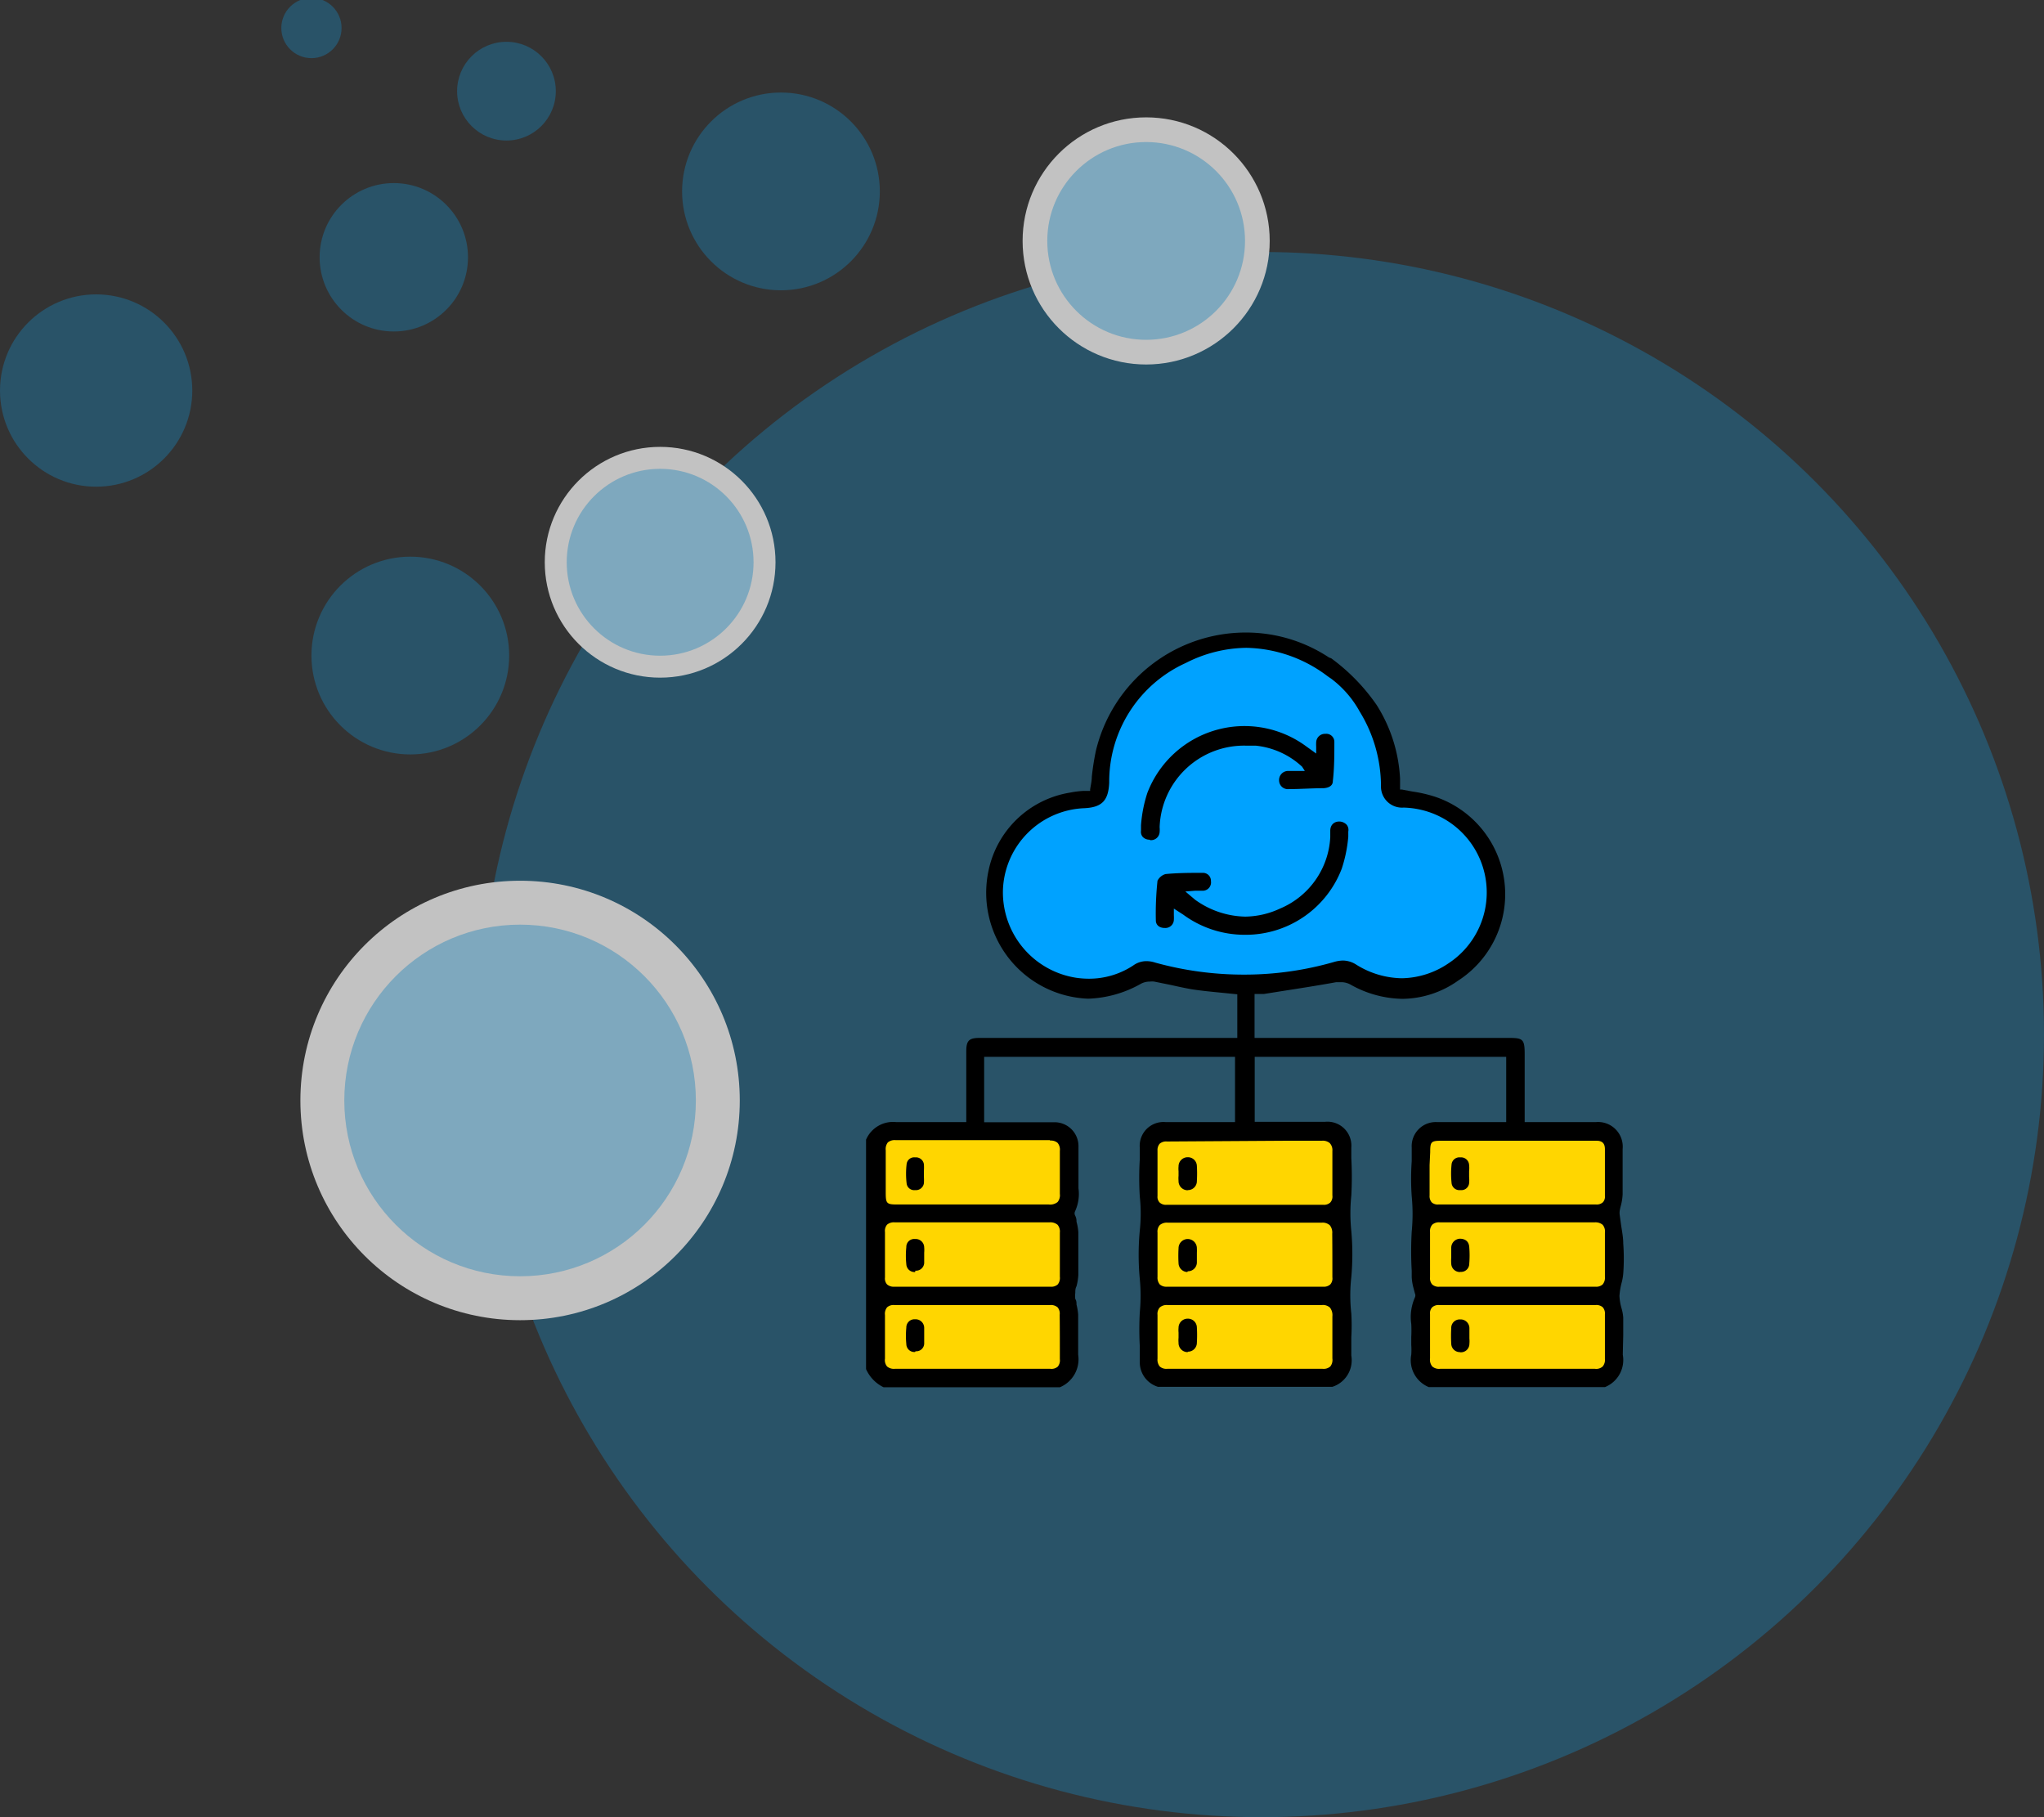
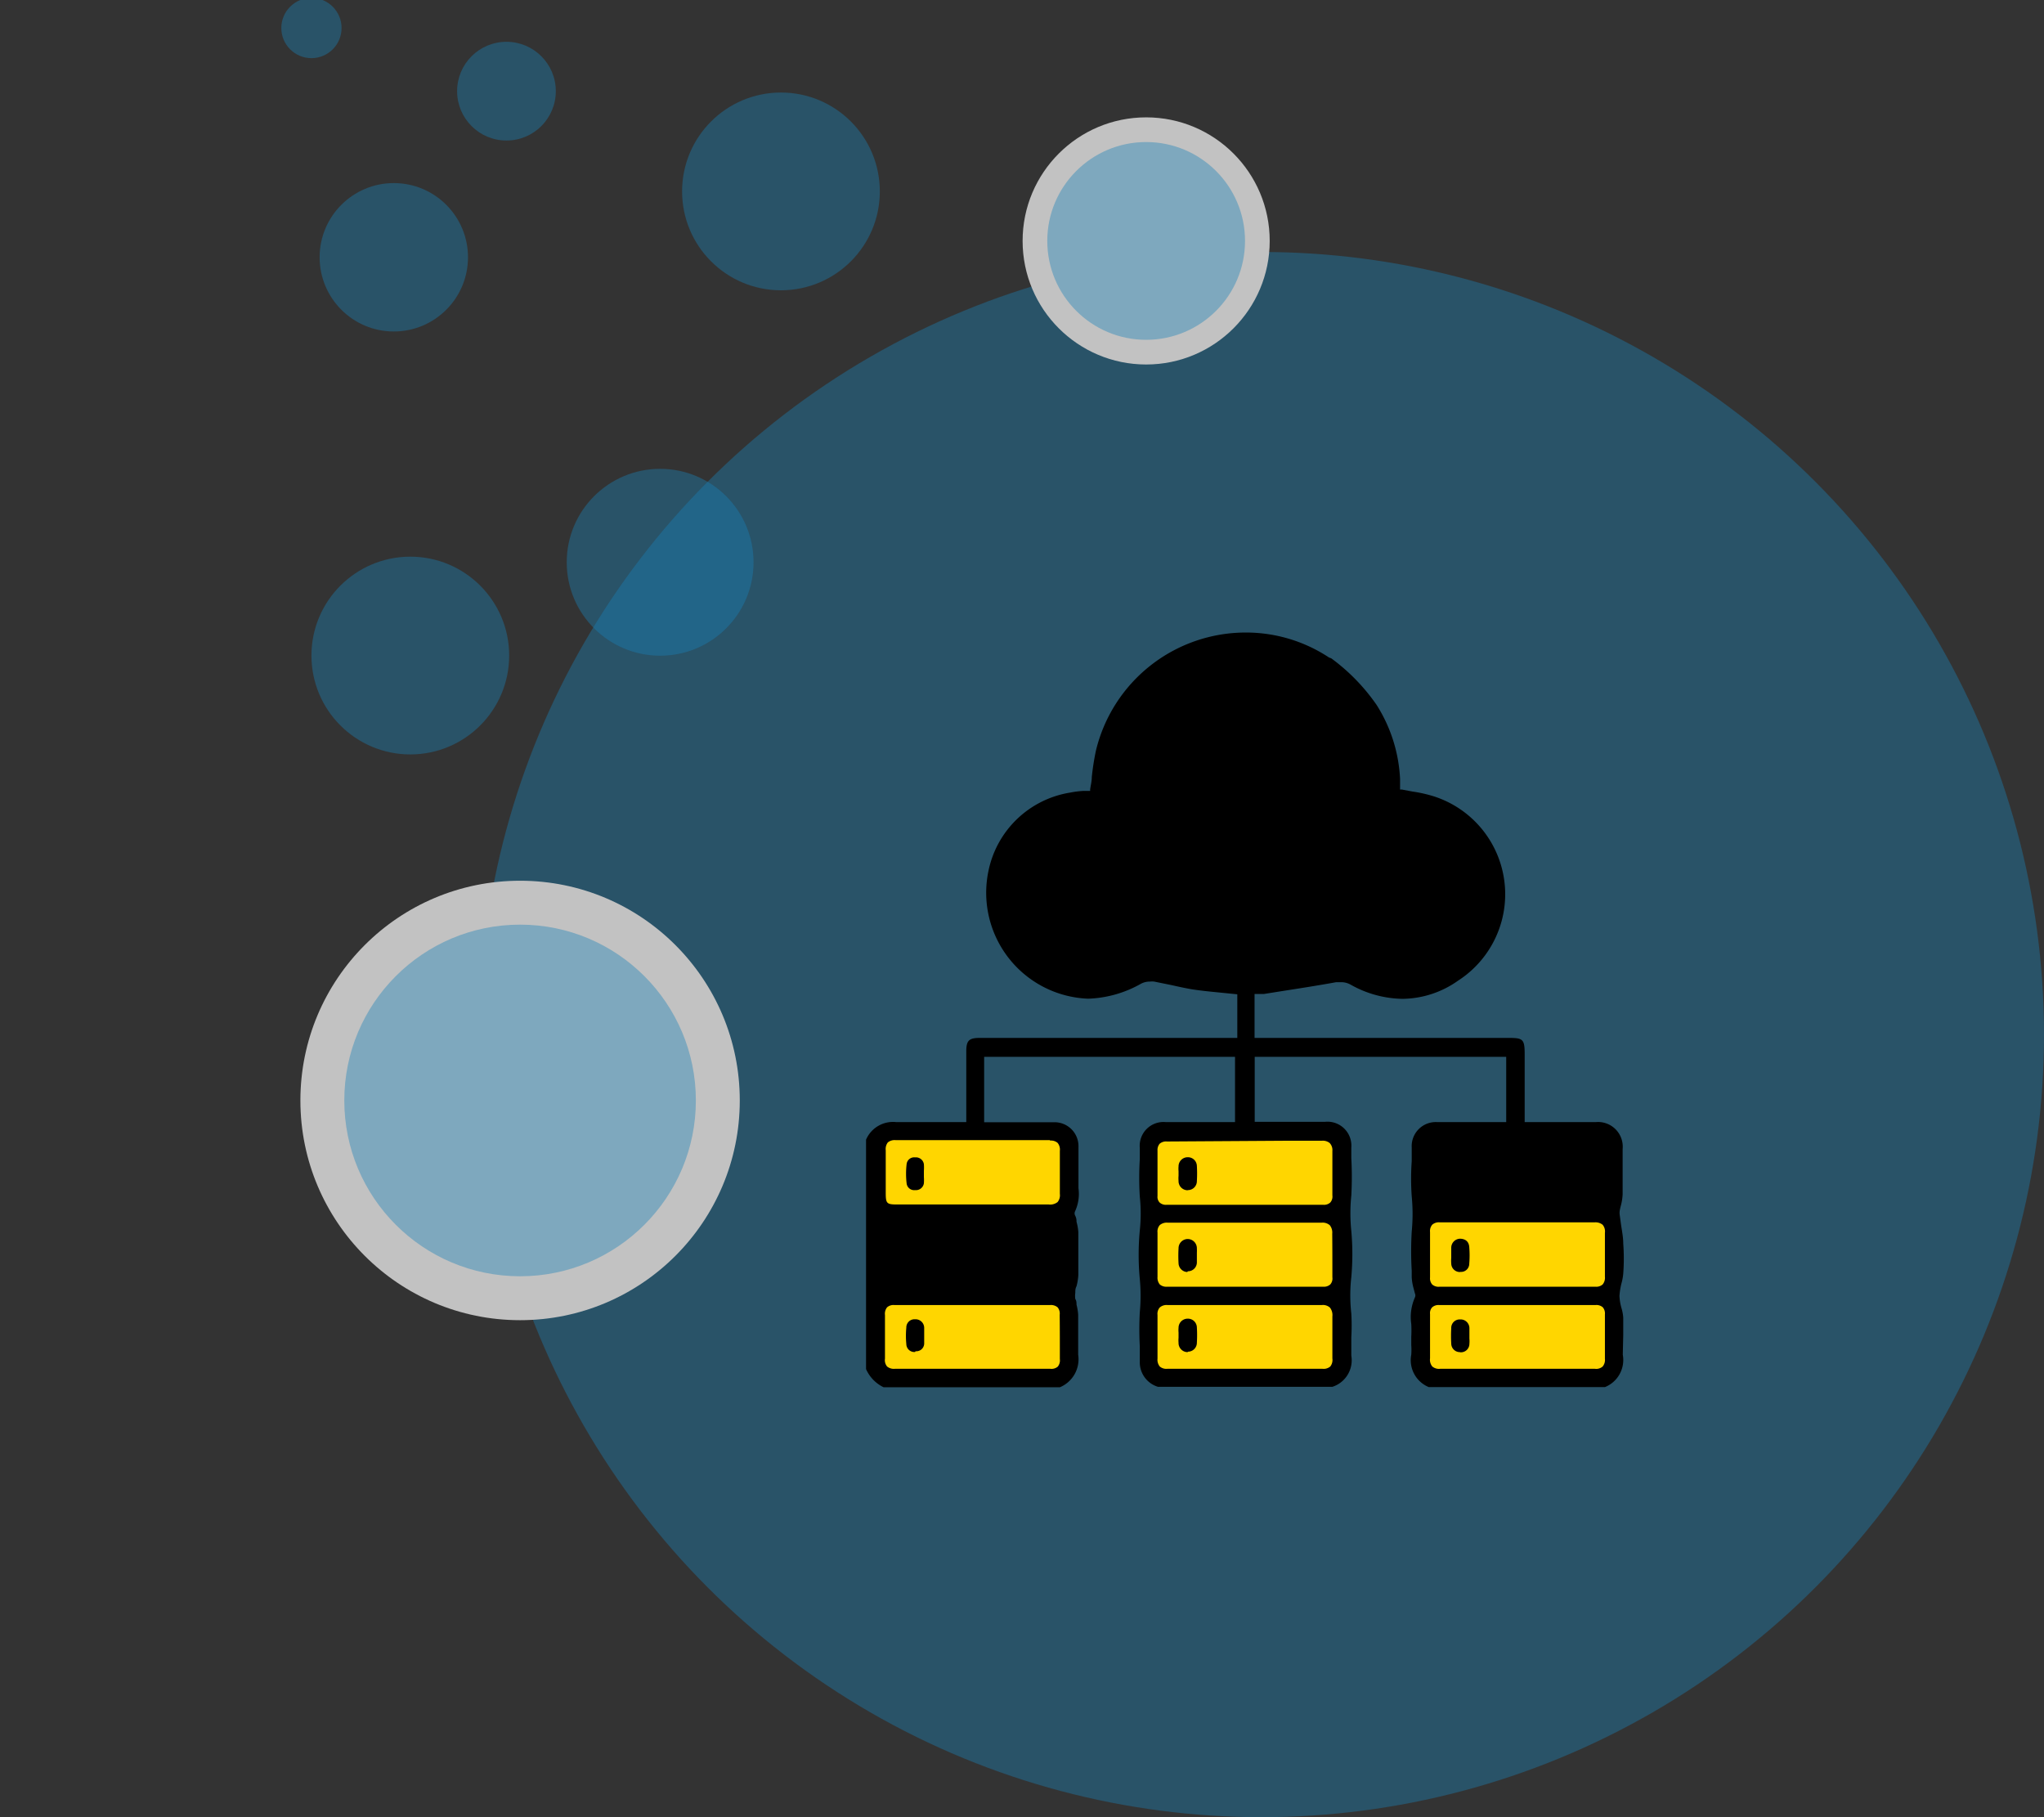
<svg xmlns="http://www.w3.org/2000/svg" id="Layer_1" data-name="Layer 1" viewBox="0 0 135 120">
  <rect x="0" y="0" width="135" height="120" fill="#333333" stroke="none" />
  <defs>
    <style>.cls-1{opacity:0.7;}.cls-2{fill:#0ea4f0;isolation:isolate;opacity:0.4;}.cls-3{fill:#fff;}.cls-4{fill:#ffd600;}.cls-5{fill:#00a2ff;}</style>
  </defs>
  <g class="cls-1">
    <circle class="cls-2" cx="83.32" cy="68.32" r="51.68" />
    <circle class="cls-3" cx="34.35" cy="72.67" r="14.51" />
    <circle class="cls-2" cx="34.35" cy="72.67" r="11.61" />
-     <circle class="cls-3" cx="43.6" cy="37.13" r="7.62" />
    <circle class="cls-2" cx="43.6" cy="37.13" r="6.17" />
    <circle class="cls-3" cx="75.7" cy="15.91" r="8.16" />
    <circle class="cls-2" cx="75.7" cy="15.91" r="6.53" />
    <circle class="cls-2" cx="51.58" cy="12.64" r="6.53" />
    <circle class="cls-2" cx="27.1" cy="43.29" r="6.53" />
-     <circle class="cls-2" cx="6.35" cy="25.79" r="6.35" />
    <circle class="cls-2" cx="26.01" cy="16.99" r="4.9" />
    <circle class="cls-2" cx="33.45" cy="6.02" r="3.26" />
    <circle class="cls-2" cx="20.57" cy="1.85" r="1.99" />
  </g>
  <path d="M107.21,88.17c0-.38,0-.77,0-1.16a2.88,2.88,0,0,0-.12-.64,3.52,3.52,0,0,1-.13-.79,4.66,4.66,0,0,1,.13-.82,3.55,3.55,0,0,0,.12-.65,13.35,13.35,0,0,0,0-2c0-.4-.08-.8-.14-1.2l-.09-.66a1,1,0,0,1,0-.31,3.59,3.59,0,0,1,.08-.35,3.59,3.59,0,0,0,.11-.72c0-.78,0-1.55,0-2.32v-.67a1.63,1.63,0,0,0-1.78-1.78l-.13,0h-4.56V69.61c0-1-.12-1.07-1.07-1.07H82.86v-2.9l.29,0,.32,0,1.13-.18c1.22-.19,2.44-.38,3.65-.6l.34,0a1.26,1.26,0,0,1,.61.16,7.19,7.19,0,0,0,3.43.94,6.45,6.45,0,0,0,3.67-1.2,6.79,6.79,0,0,0-1.5-12.14,9,9,0,0,0-1.51-.35l-.69-.13h0l-.13,0,0-.71a10,10,0,0,0-1.55-4.88,12.89,12.89,0,0,0-3-3.08l-.14-.05a9.94,9.94,0,0,0-5.46-1.65,10.18,10.18,0,0,0-9.94,7.81,16.81,16.81,0,0,0-.27,1.73c0,.27-.07.55-.11.82v.1l-.47,0a6.18,6.18,0,0,0-.85.11,6.57,6.57,0,0,0-5.39,5.15,7,7,0,0,0,6.58,8.46,7.57,7.57,0,0,0,3.51-1,1.27,1.27,0,0,1,.57-.13,1.33,1.33,0,0,1,.28,0l1.13.23c.45.1.9.2,1.36.28.65.1,1.3.16,2,.23l1,.1v2.88h-17c-.72,0-.9.17-.9.89V74.1l-2.68,0q-.83,0-1.65,0H59.2a1.94,1.94,0,0,0-2,1.16V90.41a2.42,2.42,0,0,0,1.16,1.2l10,0,0,0H70a2,2,0,0,0,1.21-2.15c0-.51,0-1,0-1.52s0-.76,0-1.13a3.79,3.79,0,0,0-.11-.66c0-.12,0-.25-.08-.37a1.37,1.37,0,0,1,0-.4c0-.15,0-.29.08-.44a3.69,3.69,0,0,0,.12-.74c0-.89,0-1.85,0-2.83a3.33,3.33,0,0,0-.12-.69c0-.11,0-.23-.09-.41A.31.31,0,0,1,71,80a2.75,2.75,0,0,0,.23-1.53c0-.19,0-.39,0-.58,0-.71,0-1.43,0-2.15a1.58,1.58,0,0,0-1.65-1.63H65V69.79H81.57V74.1H77a1.57,1.57,0,0,0-1.72,1.7l0,.74a20.53,20.53,0,0,0,0,2.48,10.48,10.48,0,0,1,0,2.24,17.1,17.1,0,0,0,0,3.2,11.55,11.55,0,0,1,0,2.2,21.07,21.07,0,0,0,0,2.25c0,.34,0,.68,0,1a1.69,1.69,0,0,0,1.2,1.67H88a1.84,1.84,0,0,0,1.25-2.06c0-.4,0-.81,0-1.21a13.67,13.67,0,0,0,0-1.57,10.69,10.69,0,0,1,0-2.4,17.26,17.26,0,0,0,0-3.05,11.44,11.44,0,0,1,0-2.34,22.65,22.65,0,0,0,0-2.47v-.7a1.58,1.58,0,0,0-1.73-1.7H82.87V69.79H99.48V74.1H94.93a1.59,1.59,0,0,0-1.69,1.68c0,.3,0,.6,0,.9a16.31,16.31,0,0,0,0,2.32,12.11,12.11,0,0,1,0,2.33,22.4,22.4,0,0,0,0,2.59v.43a3.43,3.43,0,0,0,.11.68l.1.38a.32.32,0,0,1,0,.27,3.18,3.18,0,0,0-.24,1.75,8,8,0,0,1,0,.85c0,.18,0,.36,0,.54a4.53,4.53,0,0,1,0,.64,1.92,1.92,0,0,0,1.16,2.14H106a1.93,1.93,0,0,0,1.18-2.14C107.19,89,107.2,88.6,107.21,88.17Z" />
  <path class="cls-4" d="M70,89.75a.65.65,0,0,1-.14.5.64.64,0,0,1-.49.14H59.11a.71.71,0,0,1-.52-.15.66.66,0,0,1-.14-.52q0-1.44,0-2.88a.68.68,0,0,1,.14-.51.64.64,0,0,1,.48-.15H69.36a.68.68,0,0,1,.49.15.64.64,0,0,1,.14.49C70,87.79,70,88.77,70,89.75Z" />
-   <path class="cls-4" d="M70,84.31a.68.68,0,0,1-.14.51.64.64,0,0,1-.48.15H59.07a.67.67,0,0,1-.48-.15.58.58,0,0,1-.14-.46c0-1,0-2,0-3a.64.64,0,0,1,.14-.49.69.69,0,0,1,.51-.15H69.31a.75.75,0,0,1,.54.16.7.7,0,0,1,.15.52C70,82.39,70,83.35,70,84.31Z" />
  <path class="cls-4" d="M69.35,75.32a.68.68,0,0,1,.5.15A.7.7,0,0,1,70,76c0,.85,0,1.85,0,2.84a.71.71,0,0,1-.15.54.79.79,0,0,1-.58.16h-10c-.71,0-.77-.06-.77-.78v-.8c0-.65,0-1.3,0-2a.71.71,0,0,1,.14-.52.71.71,0,0,1,.51-.15H69.35Z" />
-   <path class="cls-5" d="M76.31,63.57a1.92,1.92,0,0,0-.59-.1,1.49,1.49,0,0,0-.88.29,5.29,5.29,0,0,1-2.92.87,5.9,5.9,0,0,1-.83-.06,5.71,5.71,0,0,1-4.85-5.76,5.6,5.6,0,0,1,5.39-5.44c1.15-.06,1.58-.5,1.63-1.69a8.6,8.6,0,0,1,5.06-7.9,9,9,0,0,1,4-1,9.14,9.14,0,0,1,5.33,1.85l.11.08.15.1A6.81,6.81,0,0,1,89.81,47a9.43,9.43,0,0,1,1.4,4.9,1.39,1.39,0,0,0,1.49,1.43,5.59,5.59,0,0,1,1.08.13,5.6,5.6,0,0,1,1.91,10.14,5.64,5.64,0,0,1-3.1,1,5.83,5.83,0,0,1-3-.89,1.66,1.66,0,0,0-.89-.28,2.21,2.21,0,0,0-.54.08,21.37,21.37,0,0,1-5.94.85A21.91,21.91,0,0,1,76.31,63.57Z" />
  <path class="cls-4" d="M88,89.71a.7.7,0,0,1-.14.53.68.68,0,0,1-.51.15H77.1a.67.67,0,0,1-.5-.15.71.71,0,0,1-.15-.52c0-1,0-1.92,0-2.89a.63.63,0,0,1,.15-.49.68.68,0,0,1,.51-.16H87.3a.69.69,0,0,1,.54.17.81.81,0,0,1,.16.58C88,87.86,88,88.79,88,89.71Z" />
  <path class="cls-4" d="M88,84.35a.59.59,0,0,1-.14.47.63.63,0,0,1-.47.15H77.09a.67.67,0,0,1-.49-.15.7.7,0,0,1-.15-.5c0-1,0-1.95,0-2.93a.64.64,0,0,1,.15-.49.72.72,0,0,1,.52-.16H85c.76,0,1.51,0,2.3,0a.72.72,0,0,1,.53.17.78.78,0,0,1,.16.56C88,82.42,88,83.39,88,84.35Z" />
  <path class="cls-4" d="M85,75.33h2.31a.72.72,0,0,1,.51.15A.67.67,0,0,1,88,76q0,1.47,0,2.94a.59.59,0,0,1-.14.47.61.61,0,0,1-.46.15H77.05a.61.61,0,0,1-.46-.15.54.54,0,0,1-.14-.43q0-1.52,0-3a.64.64,0,0,1,.14-.45.65.65,0,0,1,.49-.15Z" />
-   <path class="cls-4" d="M94.46,76.09c0-.71.06-.76.79-.76h10.19c.39,0,.56.18.56.56,0,1,0,2.06,0,3.09a.53.53,0,0,1-.14.42.6.6,0,0,1-.43.14H95a.59.59,0,0,1-.44-.14.63.63,0,0,1-.14-.46c0-.65,0-1.31,0-2Z" />
  <path class="cls-4" d="M105.85,90.24a.64.64,0,0,1-.51.15H95.12a.69.69,0,0,1-.52-.15.7.7,0,0,1-.15-.54c0-1,0-2,0-2.93a.56.56,0,0,1,.14-.44.62.62,0,0,1,.45-.15h10.35a.63.63,0,0,1,.47.15.62.62,0,0,1,.14.46q0,1.47,0,2.94A.68.68,0,0,1,105.85,90.24Z" />
  <path class="cls-4" d="M106,84.31a.69.69,0,0,1-.15.51.64.64,0,0,1-.48.15H95.08a.63.63,0,0,1-.49-.15.62.62,0,0,1-.14-.46c0-1,0-2,0-3a.64.64,0,0,1,.15-.49.66.66,0,0,1,.5-.15h10.22a.74.74,0,0,1,.53.16.68.68,0,0,1,.15.53C106,82.39,106,83.35,106,84.31Z" />
  <path d="M75.92,55.45a.6.6,0,0,1-.45-.19.51.51,0,0,1-.11-.4l0-.36a8.92,8.92,0,0,1,.42-2.14A6.87,6.87,0,0,1,86.29,49.3l.64.46,0-.45a2.72,2.72,0,0,1,0-.3.58.58,0,0,1,.61-.55.53.53,0,0,1,.59.54c0,.86,0,1.72-.1,2.58,0,.4-.44.46-.62.47-.76,0-1.53.06-2.29.06a.58.58,0,0,1-.64-.55.6.6,0,0,1,.59-.65l.51,0,.6,0L86,50.63a5.29,5.29,0,0,0-3.07-1.39l-.64,0a5.58,5.58,0,0,0-5.7,5.38,1.84,1.84,0,0,1,0,.33.57.57,0,0,1-.62.53Z" />
  <path d="M82.22,61.73a6.86,6.86,0,0,1-4.07-1.33L77.53,60l0,.43a2.91,2.91,0,0,1,0,.32.56.56,0,0,1-.6.53c-.36,0-.59-.2-.59-.5a20.34,20.34,0,0,1,.11-2.62.86.86,0,0,1,.53-.44c.72-.07,1.45-.08,2.14-.08h.29a.53.53,0,0,1,.57.55.55.55,0,0,1-.5.63l-.54,0-.65.05.4.34.25.21a5.84,5.84,0,0,0,3.31,1.11A5.58,5.58,0,0,0,84.54,60a5.42,5.42,0,0,0,3.32-4.71s0-.35,0-.43c0-.39.26-.61.59-.61a.68.68,0,0,1,.49.21.53.53,0,0,1,.11.45l0,.34a9.19,9.19,0,0,1-.43,2.11A6.79,6.79,0,0,1,82.22,61.73Z" />
  <path d="M96.45,78.59a.52.52,0,0,1-.58-.49,5.92,5.92,0,0,1,0-1.19.52.52,0,0,1,.58-.48.53.53,0,0,1,.58.49,1.93,1.93,0,0,1,0,.42v.39a2,2,0,0,1,0,.41.51.51,0,0,1-.56.45Z" />
  <path d="M60.44,89.28a.53.53,0,0,1-.58-.52,5.64,5.64,0,0,1,0-1.09.54.54,0,0,1,.58-.55h0a.57.57,0,0,1,.6.57c0,.12,0,.23,0,.35v.3h0v0c0,.13,0,.26,0,.39a.52.52,0,0,1-.57.5Z" />
  <path d="M60.44,84a.54.54,0,0,1-.58-.51,5.43,5.43,0,0,1,0-1.14.52.52,0,0,1,.58-.53.56.56,0,0,1,.6.55,2,2,0,0,1,0,.35V83h0V83c0,.13,0,.27,0,.41a.54.54,0,0,1-.58.5Z" />
  <path d="M96.44,84a.57.57,0,0,1-.59-.56,2.41,2.41,0,0,1,0-.38V82.7h0v0c0-.1,0-.21,0-.31a.6.6,0,0,1,.57-.59c.28,0,.59.12.62.55a6.73,6.73,0,0,1,0,1.1.54.54,0,0,1-.59.54Z" />
  <path d="M78.42,84a.6.6,0,0,1-.58-.57,8.51,8.51,0,0,1,0-1,.61.61,0,0,1,.59-.61h0a.61.61,0,0,1,.62.62,2.81,2.81,0,0,1,0,.29V83c0,.13,0,.26,0,.39a.59.59,0,0,1-.6.56Z" />
  <path d="M60.44,78.59a.5.5,0,0,1-.56-.44,5.48,5.48,0,0,1,0-1.28.5.5,0,0,1,.56-.44.53.53,0,0,1,.58.45,3.13,3.13,0,0,1,0,.44v.4a3,3,0,0,1,0,.42A.53.53,0,0,1,60.44,78.59Z" />
  <path d="M96.43,89.29a.57.57,0,0,1-.58-.57,8.51,8.51,0,0,1,0-1,.56.56,0,0,1,.59-.59.58.58,0,0,1,.61.57c0,.12,0,.23,0,.35v.34a2,2,0,0,1,0,.35.56.56,0,0,1-.59.56Z" />
  <path d="M78.44,78.6a.6.6,0,0,1-.6-.62,1.93,1.93,0,0,1,0-.34v-.3a1.71,1.71,0,0,1,0-.32.6.6,0,0,1,.6-.6.59.59,0,0,1,.61.57,8.51,8.51,0,0,1,0,1,.59.59,0,0,1-.59.6Z" />
  <path d="M78.44,89.29a.6.6,0,0,1-.6-.62,1.82,1.82,0,0,1,0-.33V88a1.71,1.71,0,0,1,0-.32.6.6,0,0,1,.6-.6.59.59,0,0,1,.61.58,8.34,8.34,0,0,1,0,1,.59.59,0,0,1-.59.6Z" />
</svg>